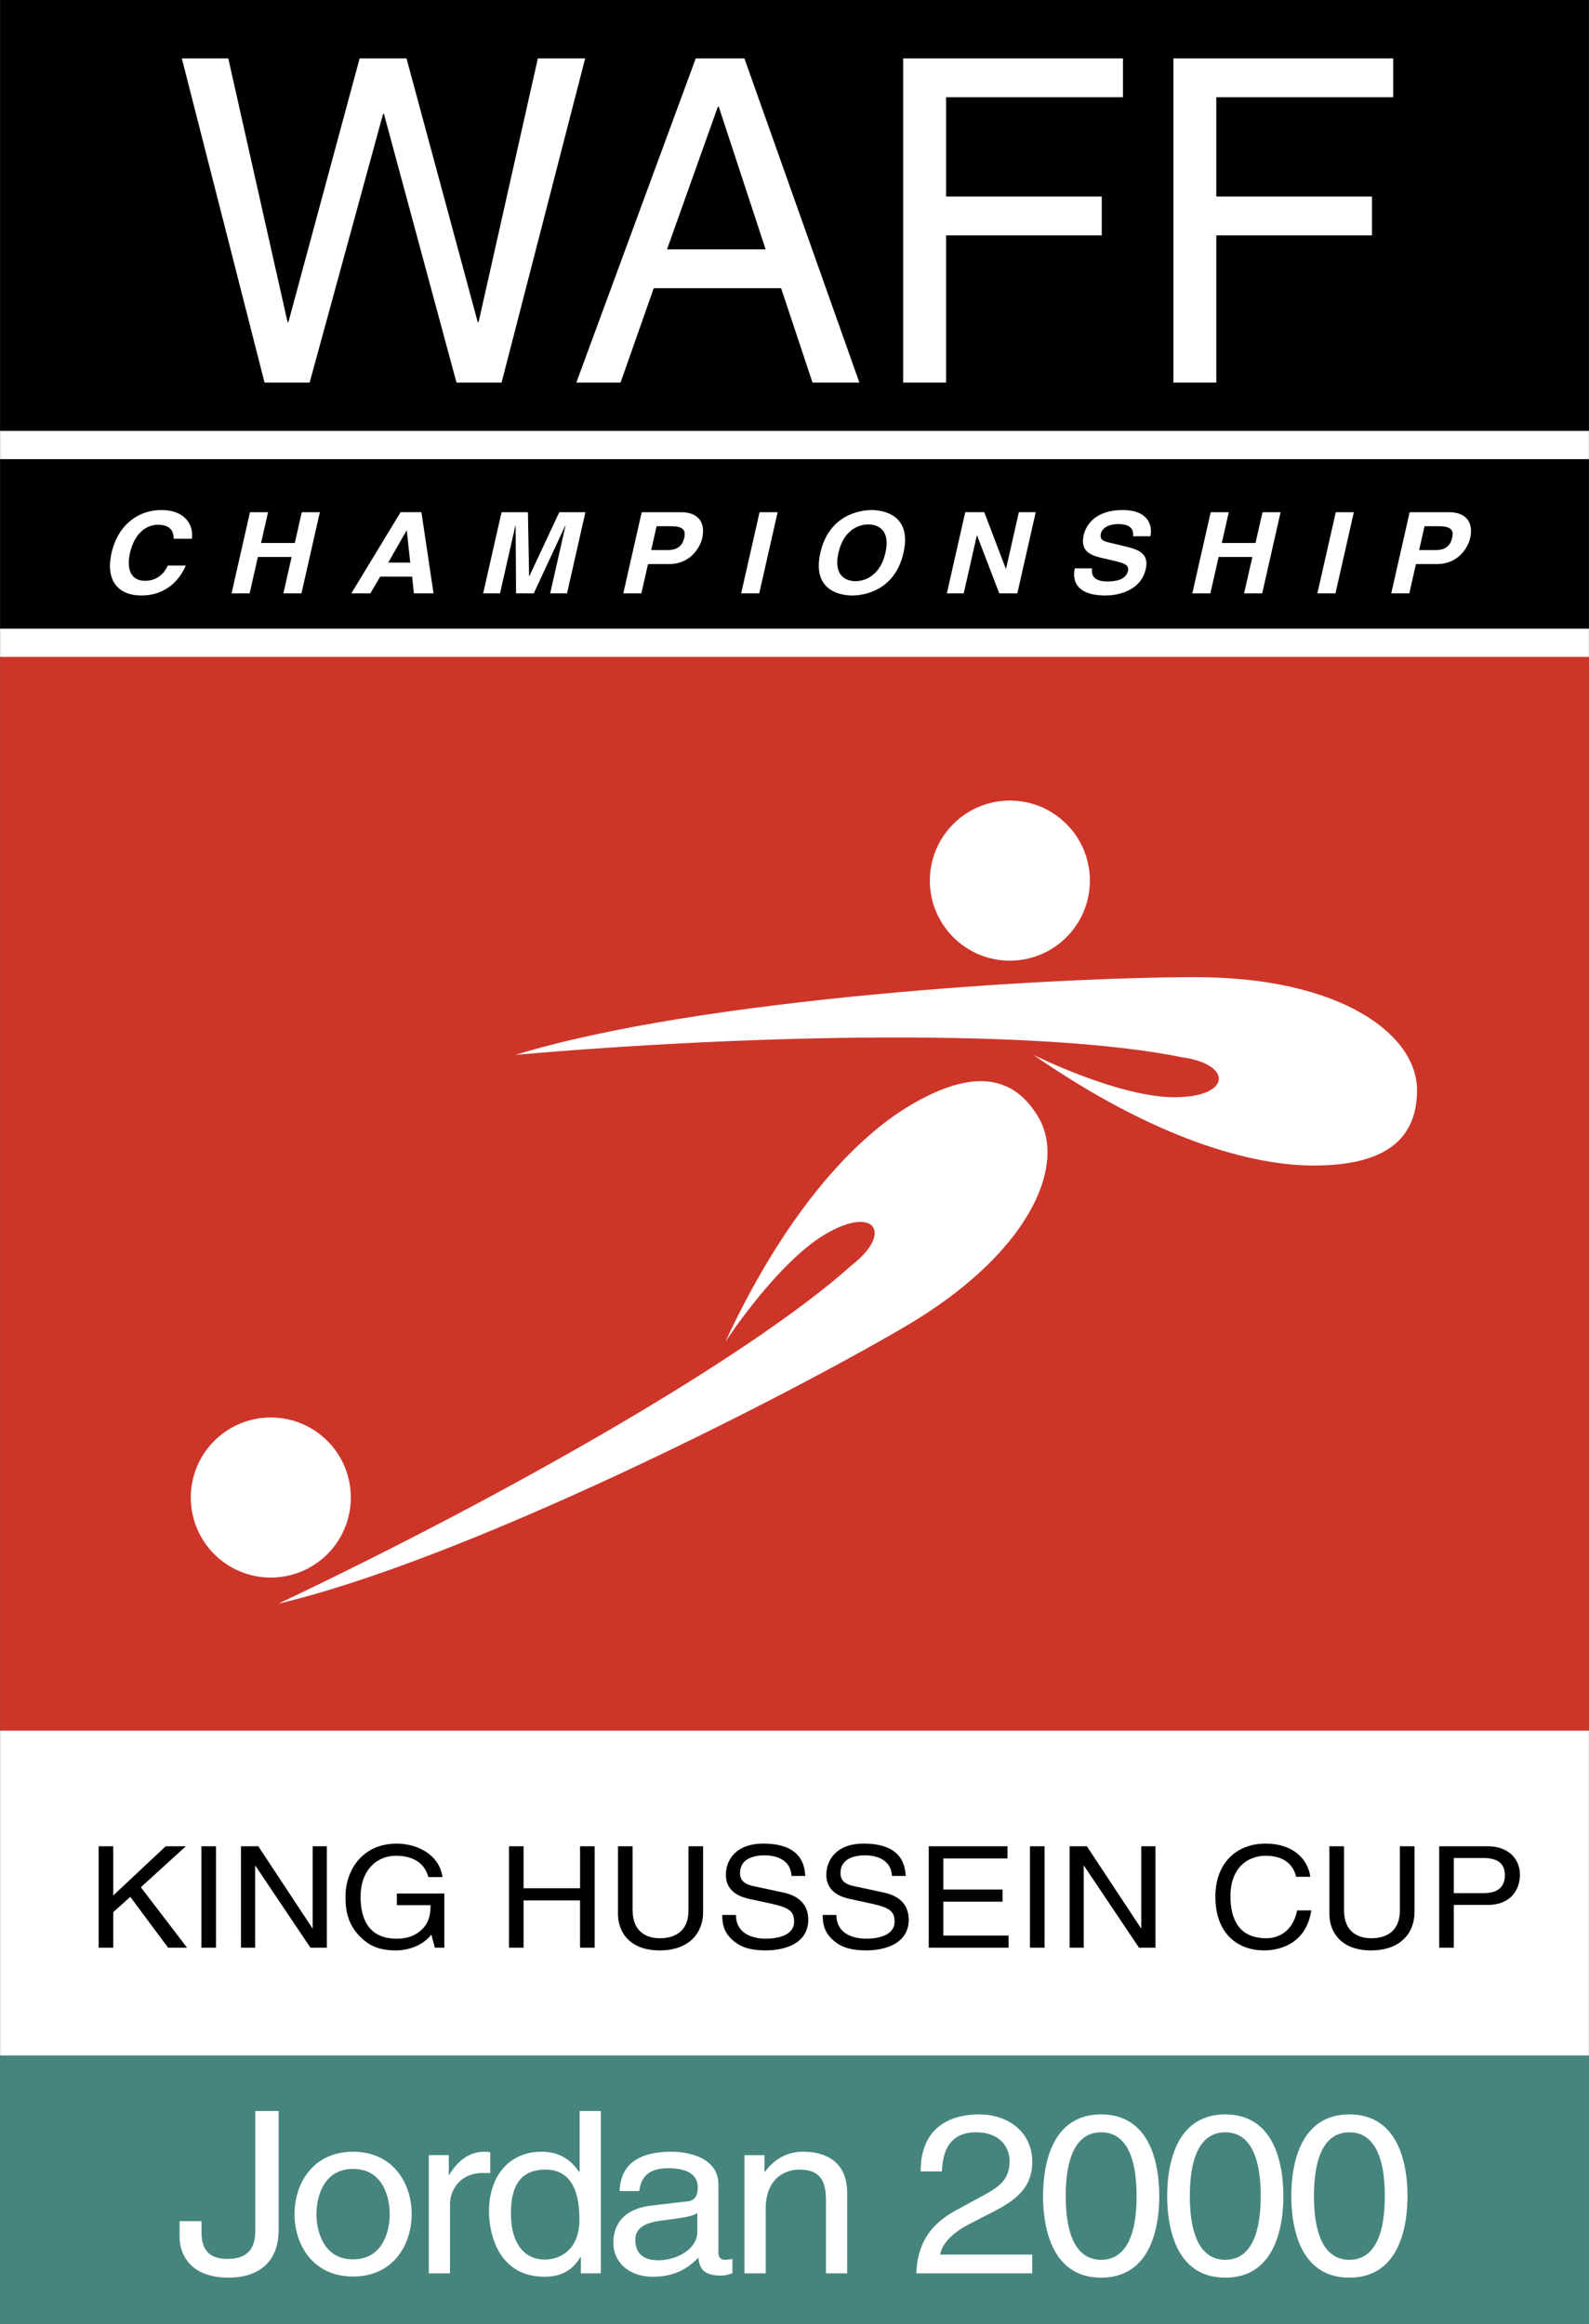
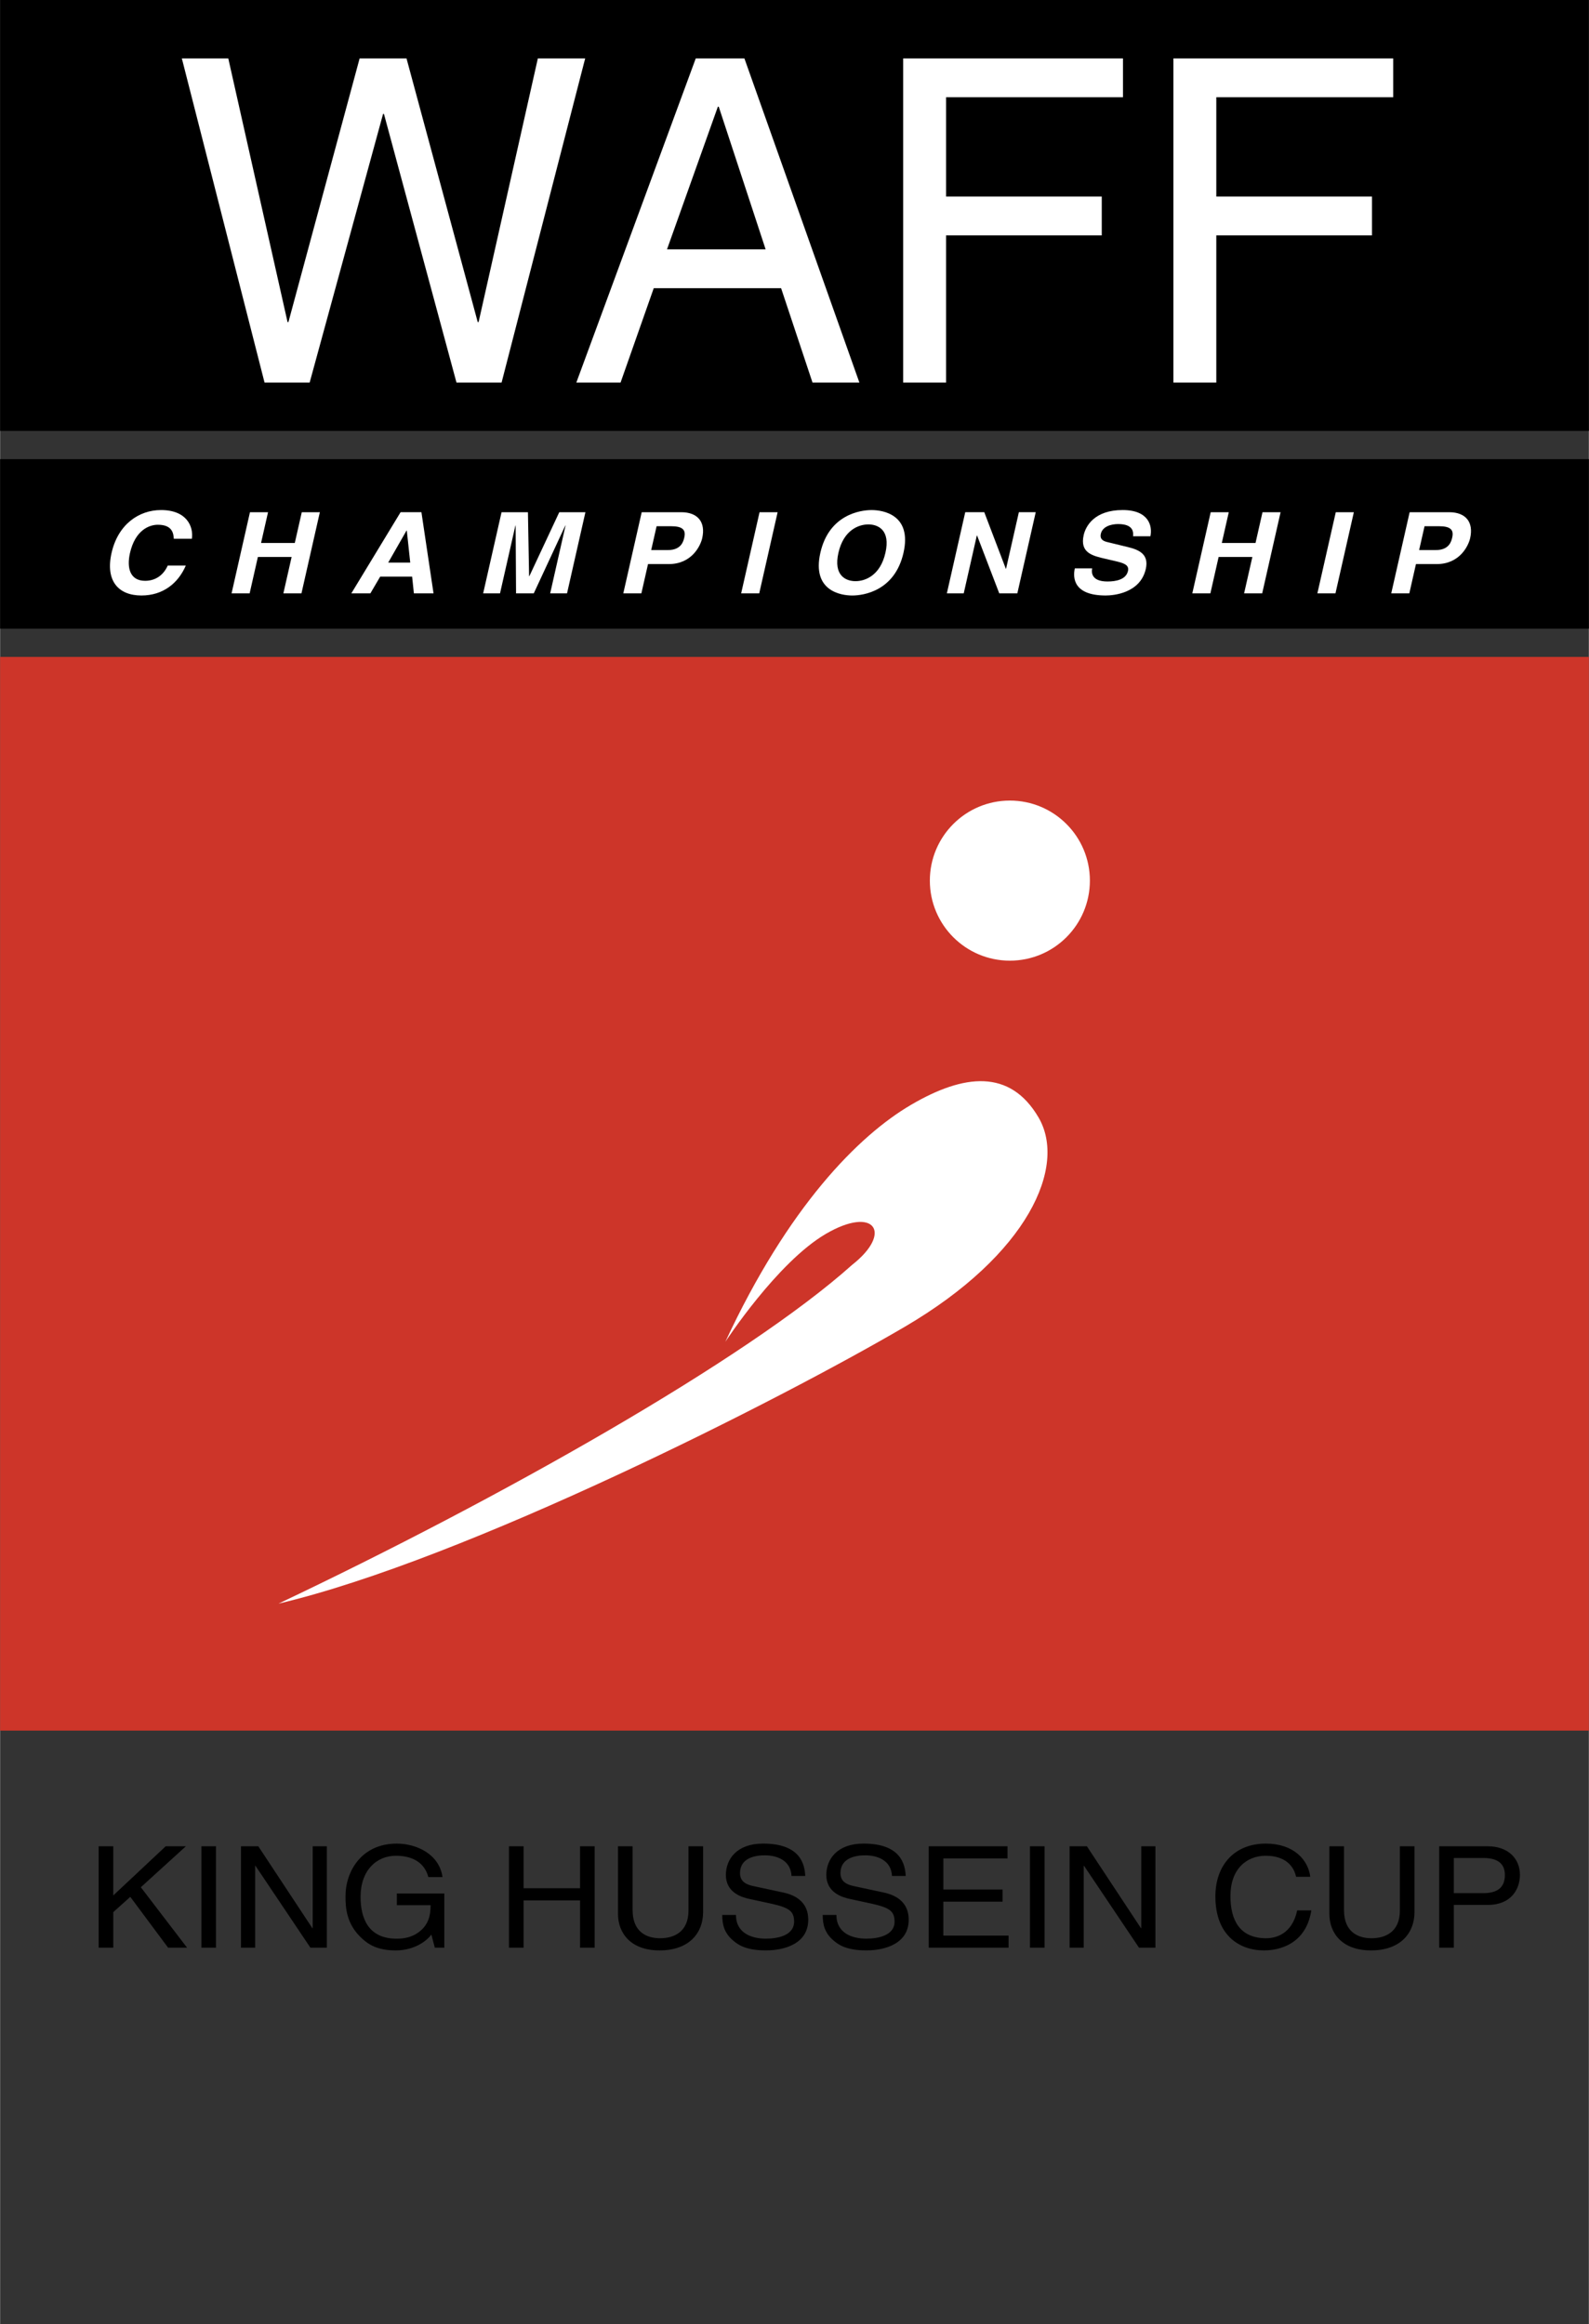
<svg xmlns="http://www.w3.org/2000/svg" width="1710" height="2500" viewBox="0 0 145.598 212.896">
  <rect x="0" y="0" width="145.598" height="212.896" fill="#333333" stroke="none" />
  <path d="M0 0h145.598v39.474H0zM0 42.062h145.598v15.53H0z" />
  <path fill="#cd3529" d="M0 60.181h145.598v98.359H0z" />
-   <path fill="#fff" d="M0 39.474h145.598v2.588H0zM0 158.54h145.598v29.767H0zM0 57.592h145.598v2.589H0z" />
-   <path fill="#46857e" d="M0 188.307h145.598v24.59H0z" />
  <path d="M28.366 35.045h-4.134L16.653 5.35h4.256l5.431 24.153h.081L32.946 5.35h4.296l6.526 24.153h.081l5.43-24.153h4.337l-7.66 29.695h-4.134l-6.647-24.608h-.081l-6.728 24.608zM61.115 22.844l4.661-13.069h.081l4.296 13.069h-9.038zm10.457 3.558l2.877 8.643h4.296L68.208 5.35H63.75L52.806 35.045h4.053l3.04-8.643h11.673zM86.69 35.045h-3.932V5.35h20.144v3.556H86.69v9.1h14.267v3.556H86.69v13.483zM111.454 35.045h-3.931V5.35h20.143v3.556h-16.212v9.1h14.267v3.556h-14.267v13.483zM15.917 49.356c-.032-.446-.095-1.284-1.464-1.284-.795 0-2.078.496-2.555 2.598-.302 1.336-.012 2.537 1.39 2.537.917 0 1.668-.487 2.073-1.398h1.656c-.697 1.615-2.08 2.743-4.067 2.743-2.109 0-3.32-1.335-2.737-3.902.589-2.599 2.491-3.925 4.533-3.925 2.375 0 2.988 1.533 2.828 2.63h-1.657zM23.622 51.023l-.756 3.334H21.21l1.686-7.434h1.656l-.639 2.816h3.092l.639-2.816H29.3l-1.685 7.434h-1.657l.756-3.334h-3.092zM37.246 48.6h.022l.316 2.94h-2.02l1.682-2.94zm-2.415 4.224h2.926l.161 1.533h1.8l-1.109-7.434h-1.91l-4.513 7.434h1.745l.9-1.533zM51.953 54.357h-1.545l1.407-6.212h-.022l-2.888 6.212h-1.624l-.038-6.212h-.022l-1.409 6.212h-1.545l1.685-7.434h2.418l.106 5.86h.024l2.742-5.86h2.396l-1.685 7.434zM59.666 50.391l.495-2.185h1.315c1.026 0 1.389.3 1.225 1.025-.075.331-.263 1.16-1.5 1.16h-1.535zm-.291 1.284h1.9c2.13 0 2.914-1.698 3.066-2.371.331-1.459-.388-2.381-1.923-2.381h-3.622l-1.686 7.434h1.656l.609-2.682zM69.567 54.357H67.91l1.686-7.434h1.656l-1.685 7.434zM76.825 50.64c.472-2.081 1.848-2.599 2.744-2.599.895 0 2.036.518 1.563 2.599-.471 2.081-1.848 2.599-2.741 2.599-.896 0-2.037-.518-1.566-2.599zm-1.656 0c-.792 3.49 1.873 3.913 2.922 3.913 1.049 0 3.905-.423 4.697-3.913.791-3.489-1.874-3.914-2.923-3.914-1.048 0-3.906.425-4.696 3.914zM93.36 46.923h1.546l-1.686 7.434h-1.656l-2.033-5.301h-.023l-1.201 5.301h-1.546l1.685-7.434h1.745l1.973 5.177h.023l1.173-5.177zM100.079 52.068c-.084.415-.042 1.201 1.406 1.201.784 0 1.697-.176 1.875-.963.131-.581-.43-.735-1.228-.921l-.808-.187c-1.217-.279-2.394-.548-2.022-2.185.188-.829.994-2.289 3.567-2.289 2.429 0 2.742 1.491 2.546 2.402h-1.59c.032-.332.078-1.118-1.37-1.118-.629 0-1.429.218-1.583.891-.131.58.35.704.665.776l1.831.446c1.027.249 1.927.663 1.625 1.998-.508 2.237-2.981 2.433-3.678 2.433-2.893 0-3.035-1.563-2.826-2.484h1.59zM111.667 51.023l-.755 3.334h-1.657l1.685-7.434h1.657l-.638 2.816h3.09l.639-2.816h1.657l-1.685 7.434h-1.658l.757-3.334h-3.092zM122.374 54.357h-1.657l1.686-7.434h1.656l-1.685 7.434zM130.042 50.391l.496-2.185h1.314c1.026 0 1.389.3 1.224 1.025-.074.331-.263 1.16-1.499 1.16h-1.535zm-.291 1.284h1.9c2.131 0 2.913-1.698 3.066-2.371.331-1.459-.388-2.381-1.922-2.381h-3.622l-1.687 7.434h1.657l.608-2.682z" fill="#fff" />
  <circle cx="92.536" cy="80.672" r="7.333" fill="#fff" />
-   <circle cx="24.806" cy="137.186" r="7.333" fill="#fff" />
-   <path d="M47.238 96.634c22.217-1.941 48.318-2.373 61.044.216 4.745.647 4.529 3.667-.647 3.667s-12.942-3.882-12.942-3.882c11.216 7.765 20.06 10.138 25.667 10.138 5.609 0 9.49-1.725 9.49-6.902s-7.116-10.354-20.274-10.354c-13.158-.002-45.513 1.94-62.338 7.117z" fill="#fff" />
  <path d="M25.51 146.906c20.153-9.552 42.893-22.368 52.568-31.033 3.767-2.955 2.055-5.452-2.413-2.836-4.467 2.615-9.207 9.889-9.207 9.889 5.756-12.367 12.188-18.886 17.028-21.719 4.838-2.833 9.061-3.305 11.678 1.162 2.614 4.466-.912 12.53-12.264 19.178-11.354 6.651-40.255 21.325-57.39 25.359z" fill="#fff" />
  <path d="M10.369 178.427H9.03v-9.292h1.339v4.503l4.804-4.503h1.85l-4.127 3.752 4.238 5.54h-1.739l-3.465-4.659-1.56 1.398v3.261zM19.782 178.427h-1.338v-9.292h1.338v9.292zM28.645 169.135h1.297v9.292h-1.504l-5.039-7.506h-.028v7.506h-1.298v-9.292h1.588l4.956 7.506h.028v-7.506zM36.361 173.458h4.347v4.97h-.87l-.317-1.203c-.676.879-1.918 1.45-3.271 1.45-1.698 0-2.526-.583-3.037-1.05-1.519-1.346-1.561-2.937-1.561-3.922 0-2.265 1.464-4.813 4.694-4.813 1.85 0 3.906.984 4.196 3.067h-1.298c-.428-1.617-1.877-1.954-2.968-1.954-1.78 0-3.243 1.332-3.243 3.766 0 1.89.662 3.831 3.298 3.831.498 0 1.297-.051 2.029-.595.87-.647 1.09-1.476 1.09-2.472h-3.091v-1.075zM53.146 169.135h1.338v9.292h-1.338v-4.335H47.97v4.335h-1.338v-9.292h1.338v3.843h5.177v-3.843zM64.423 169.135v6.032c0 1.902-1.27 3.507-3.989 3.507-2.664 0-3.81-1.605-3.81-3.339v-6.2h1.339v5.85c0 2.019 1.311 2.575 2.512 2.575 1.228 0 2.609-.531 2.609-2.549v-5.876h1.339zM72.526 171.853c-.069-1.437-1.338-1.89-2.457-1.89-.842 0-2.263.22-2.263 1.631 0 .79.593 1.048 1.173 1.177l2.83.608c1.283.286 2.25 1.009 2.25 2.484 0 2.2-2.181 2.81-3.879 2.81-1.835 0-2.553-.519-2.995-.894-.842-.711-1.007-1.488-1.007-2.355h1.256c0 1.684 1.464 2.174 2.733 2.174.966 0 2.596-.233 2.596-1.565 0-.971-.483-1.281-2.112-1.645l-2.029-.439c-.649-.143-2.112-.57-2.112-2.188 0-1.448 1.007-2.873 3.41-2.873 3.464 0 3.809 1.941 3.864 2.964h-1.258zM81.733 171.853c-.07-1.437-1.338-1.89-2.457-1.89-.841 0-2.264.22-2.264 1.631 0 .79.594 1.048 1.172 1.177l2.831.608c1.284.286 2.25 1.009 2.25 2.484 0 2.2-2.18 2.81-3.878 2.81-1.835 0-2.553-.519-2.996-.894-.841-.711-1.007-1.488-1.007-2.355h1.256c0 1.684 1.463 2.174 2.733 2.174.966 0 2.596-.233 2.596-1.565 0-.971-.484-1.281-2.112-1.645l-2.03-.439c-.648-.143-2.112-.57-2.112-2.188 0-1.448 1.008-2.873 3.41-2.873 3.464 0 3.809 1.941 3.865 2.964h-1.257zM92.417 178.427h-7.315v-9.292h7.219v1.113h-5.88v2.847h5.425v1.114H86.44v3.105h5.976v1.113zM95.716 178.427h-1.339v-9.292h1.339v9.292zM104.578 169.135h1.297v9.292h-1.503l-5.04-7.506h-.027v7.506h-1.297v-9.292h1.587l4.956 7.506h.027v-7.506zM118.769 171.931c-.373-1.632-1.823-1.929-2.774-1.929-1.794 0-3.245 1.242-3.245 3.688 0 2.188.828 3.87 3.285 3.87.869 0 2.375-.388 2.83-2.549h1.297c-.553 3.507-3.59 3.663-4.334 3.663-2.251 0-4.458-1.373-4.458-4.945 0-2.859 1.739-4.84 4.625-4.84 2.553 0 3.879 1.489 4.072 3.042h-1.298zM129.617 169.135v6.032c0 1.902-1.27 3.507-3.989 3.507-2.664 0-3.81-1.605-3.81-3.339v-6.2h1.339v5.85c0 2.019 1.311 2.575 2.513 2.575 1.229 0 2.608-.531 2.608-2.549v-5.876h1.339zM133.221 170.209h2.718c1.105 0 1.961.375 1.961 1.552 0 1.256-.813 1.669-2.015 1.669h-2.664v-3.221zm0 4.296h3.12c2.153 0 2.939-1.462 2.939-2.756 0-1.501-1.104-2.614-2.939-2.614h-4.459v9.292h1.339v-3.922z" />
-   <path d="M18.457 203.475v1.036c0 1.78.904 2.422 2.384 2.422 1.988 0 2.541-1.118 2.541-2.568v-10.976h2.142v10.853c0 3.478-2.429 4.41-4.571 4.41-3.688 0-4.506-2.32-4.506-3.706v-1.471h2.01zM28.991 202.833c0-1.449.574-4.141 3.357-4.141 2.783 0 3.357 2.692 3.357 4.141 0 1.449-.574 4.141-3.357 4.141-2.783 0-3.357-2.692-3.357-4.141zm-2.01 0c0 2.795 1.678 5.715 5.367 5.715 3.688 0 5.366-2.919 5.366-5.715 0-2.795-1.678-5.714-5.366-5.714-3.689-.001-5.367 2.919-5.367 5.714zM41.227 208.258h-1.943v-10.83h1.833v1.803h.045c.772-1.265 1.789-2.112 3.247-2.112.243 0 .354.021.507.062v1.885h-.728c-1.812 0-2.96 1.325-2.96 2.897v6.295zM46.814 202.812c0-1.388.154-4.059 3.158-4.059 2.805 0 3.114 2.835 3.114 4.597 0 2.878-1.921 3.645-3.158 3.645-2.119 0-3.114-1.802-3.114-4.183zm8.238-9.423h-1.944v5.572h-.044c-.464-.622-1.347-1.843-3.446-1.843-3.07 0-4.814 2.359-4.814 5.404 0 2.589 1.149 6.047 5.08 6.047 1.126 0 2.452-.332 3.291-1.803h.044v1.492h1.833v-14.869zM63.887 204.511c0 1.448-1.767 2.546-3.578 2.546-1.458 0-2.098-.704-2.098-1.884 0-1.369 1.523-1.637 2.473-1.761 2.408-.29 2.894-.456 3.203-.683v1.782zm-5.323-3.791c.132-.828.442-2.09 2.65-2.09 1.833 0 2.717.62 2.717 1.759 0 1.077-.552 1.243-1.016 1.284l-3.203.373c-3.224.373-3.512 2.485-3.512 3.396 0 1.863 1.502 3.127 3.622 3.127 2.253 0 3.423-.994 4.174-1.76.066.827.331 1.656 2.054 1.656.441 0 .729-.123 1.06-.207v-1.325a3.96 3.96 0 0 1-.64.083c-.397 0-.641-.186-.641-.642v-6.232c0-2.776-3.357-3.023-4.285-3.023-2.849 0-4.682 1.014-4.771 3.602h1.791zM77.625 208.258h-1.944v-6.669c0-1.884-.574-2.835-2.474-2.835-1.104 0-3.048.662-3.048 3.604v5.901h-1.943v-10.83h1.833v1.533h.044c.419-.581 1.501-1.843 3.489-1.843 1.789 0 4.042.682 4.042 3.768v7.371zM84.361 198.919c0-4.742 3.688-5.219 5.367-5.219 2.694 0 4.858 1.637 4.858 4.349 0 2.608-1.833 3.706-4.152 4.866l-1.611.827c-2.121 1.099-2.584 2.238-2.673 2.796h8.436v1.719H83.963c.11-3.023 1.568-4.639 3.643-5.777l2.056-1.119c1.655-.89 2.848-1.49 2.848-3.396 0-1.159-.795-2.628-3.069-2.628-2.937 0-3.07 2.567-3.136 3.582h-1.944zM104.149 201.176c0 3.644-1.016 5.839-3.247 5.839-2.23 0-3.246-2.195-3.246-5.839 0-3.645 1.016-5.839 3.246-5.839 2.231 0 3.247 2.194 3.247 5.839zm2.077 0c0-3.023-.862-7.476-5.324-7.476-4.461 0-5.322 4.452-5.322 7.476 0 3.023.861 7.475 5.322 7.475s5.324-4.452 5.324-7.475zM115.524 201.176c0 3.644-1.017 5.839-3.247 5.839s-3.247-2.195-3.247-5.839c0-3.645 1.017-5.839 3.247-5.839s3.247 2.194 3.247 5.839zm2.075 0c0-3.023-.86-7.476-5.322-7.476-4.461 0-5.322 4.452-5.322 7.476 0 3.023.861 7.475 5.322 7.475 4.462 0 5.322-4.452 5.322-7.475zM126.897 201.176c0 3.644-1.015 5.839-3.245 5.839-2.231 0-3.248-2.195-3.248-5.839 0-3.645 1.017-5.839 3.248-5.839 2.23 0 3.245 2.194 3.245 5.839zm2.077 0c0-3.023-.862-7.476-5.322-7.476-4.462 0-5.324 4.452-5.324 7.476 0 3.023.862 7.475 5.324 7.475 4.46 0 5.322-4.452 5.322-7.475z" fill="#fff" />
</svg>